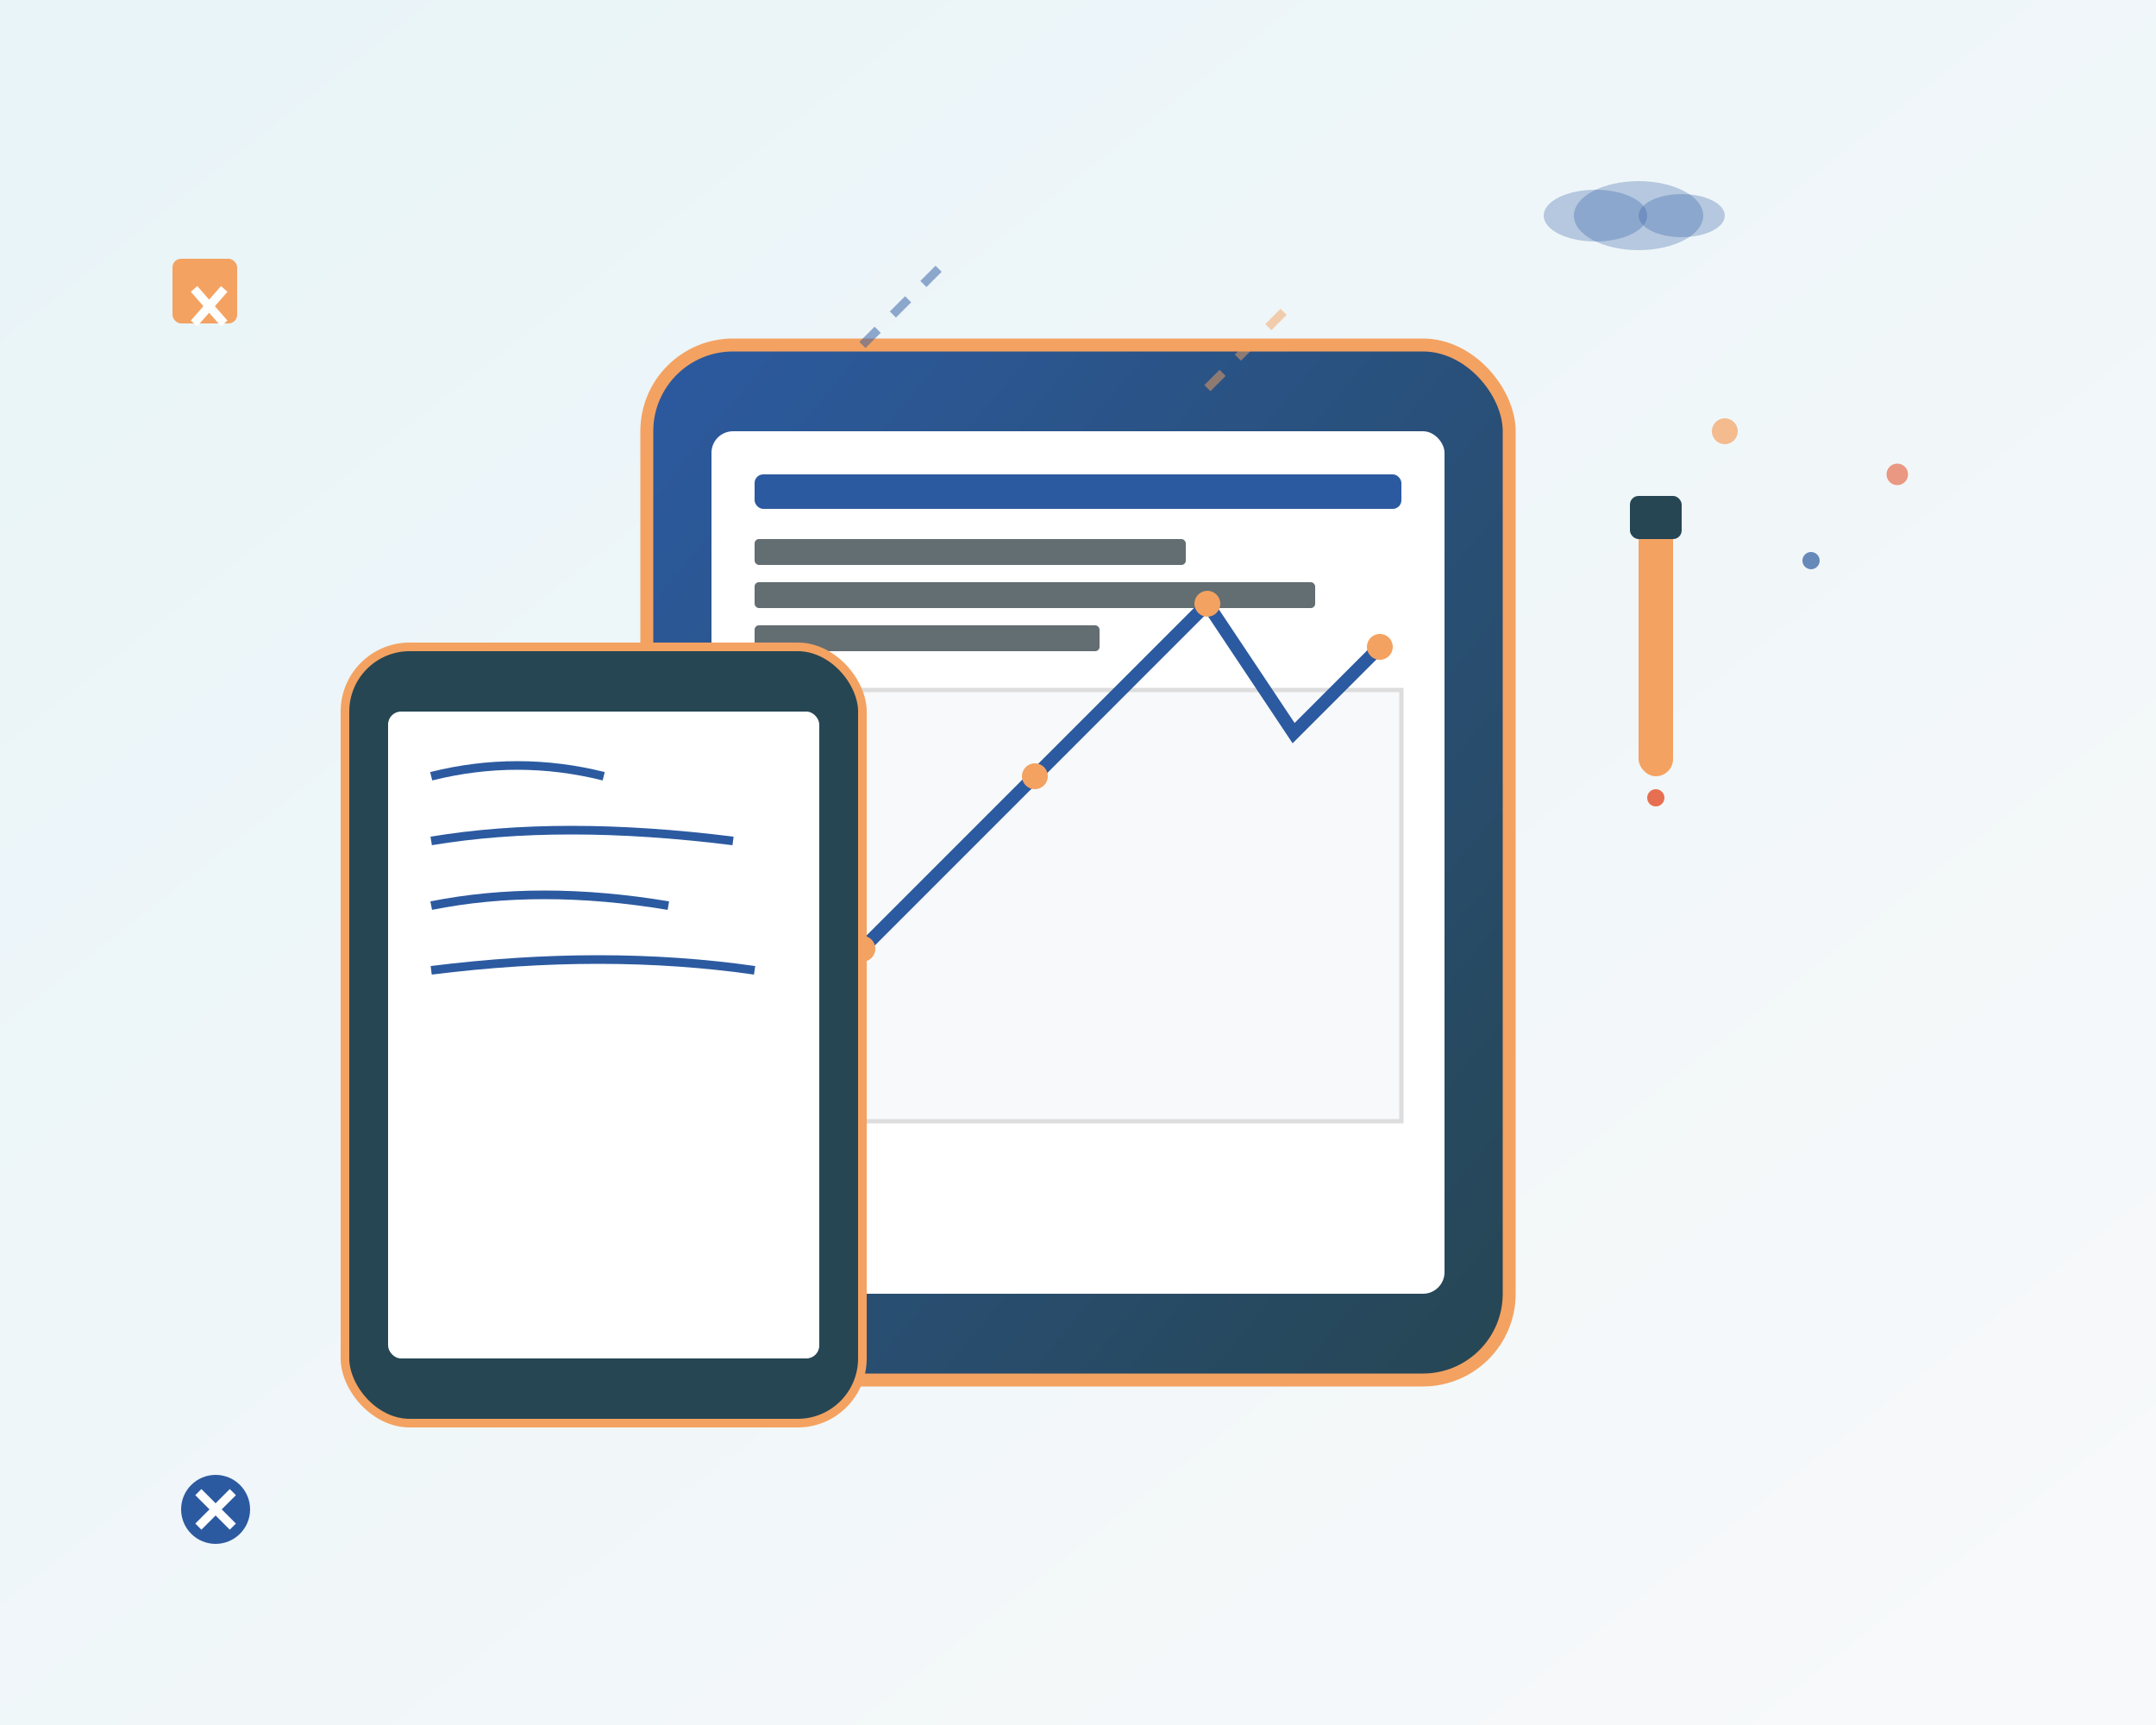
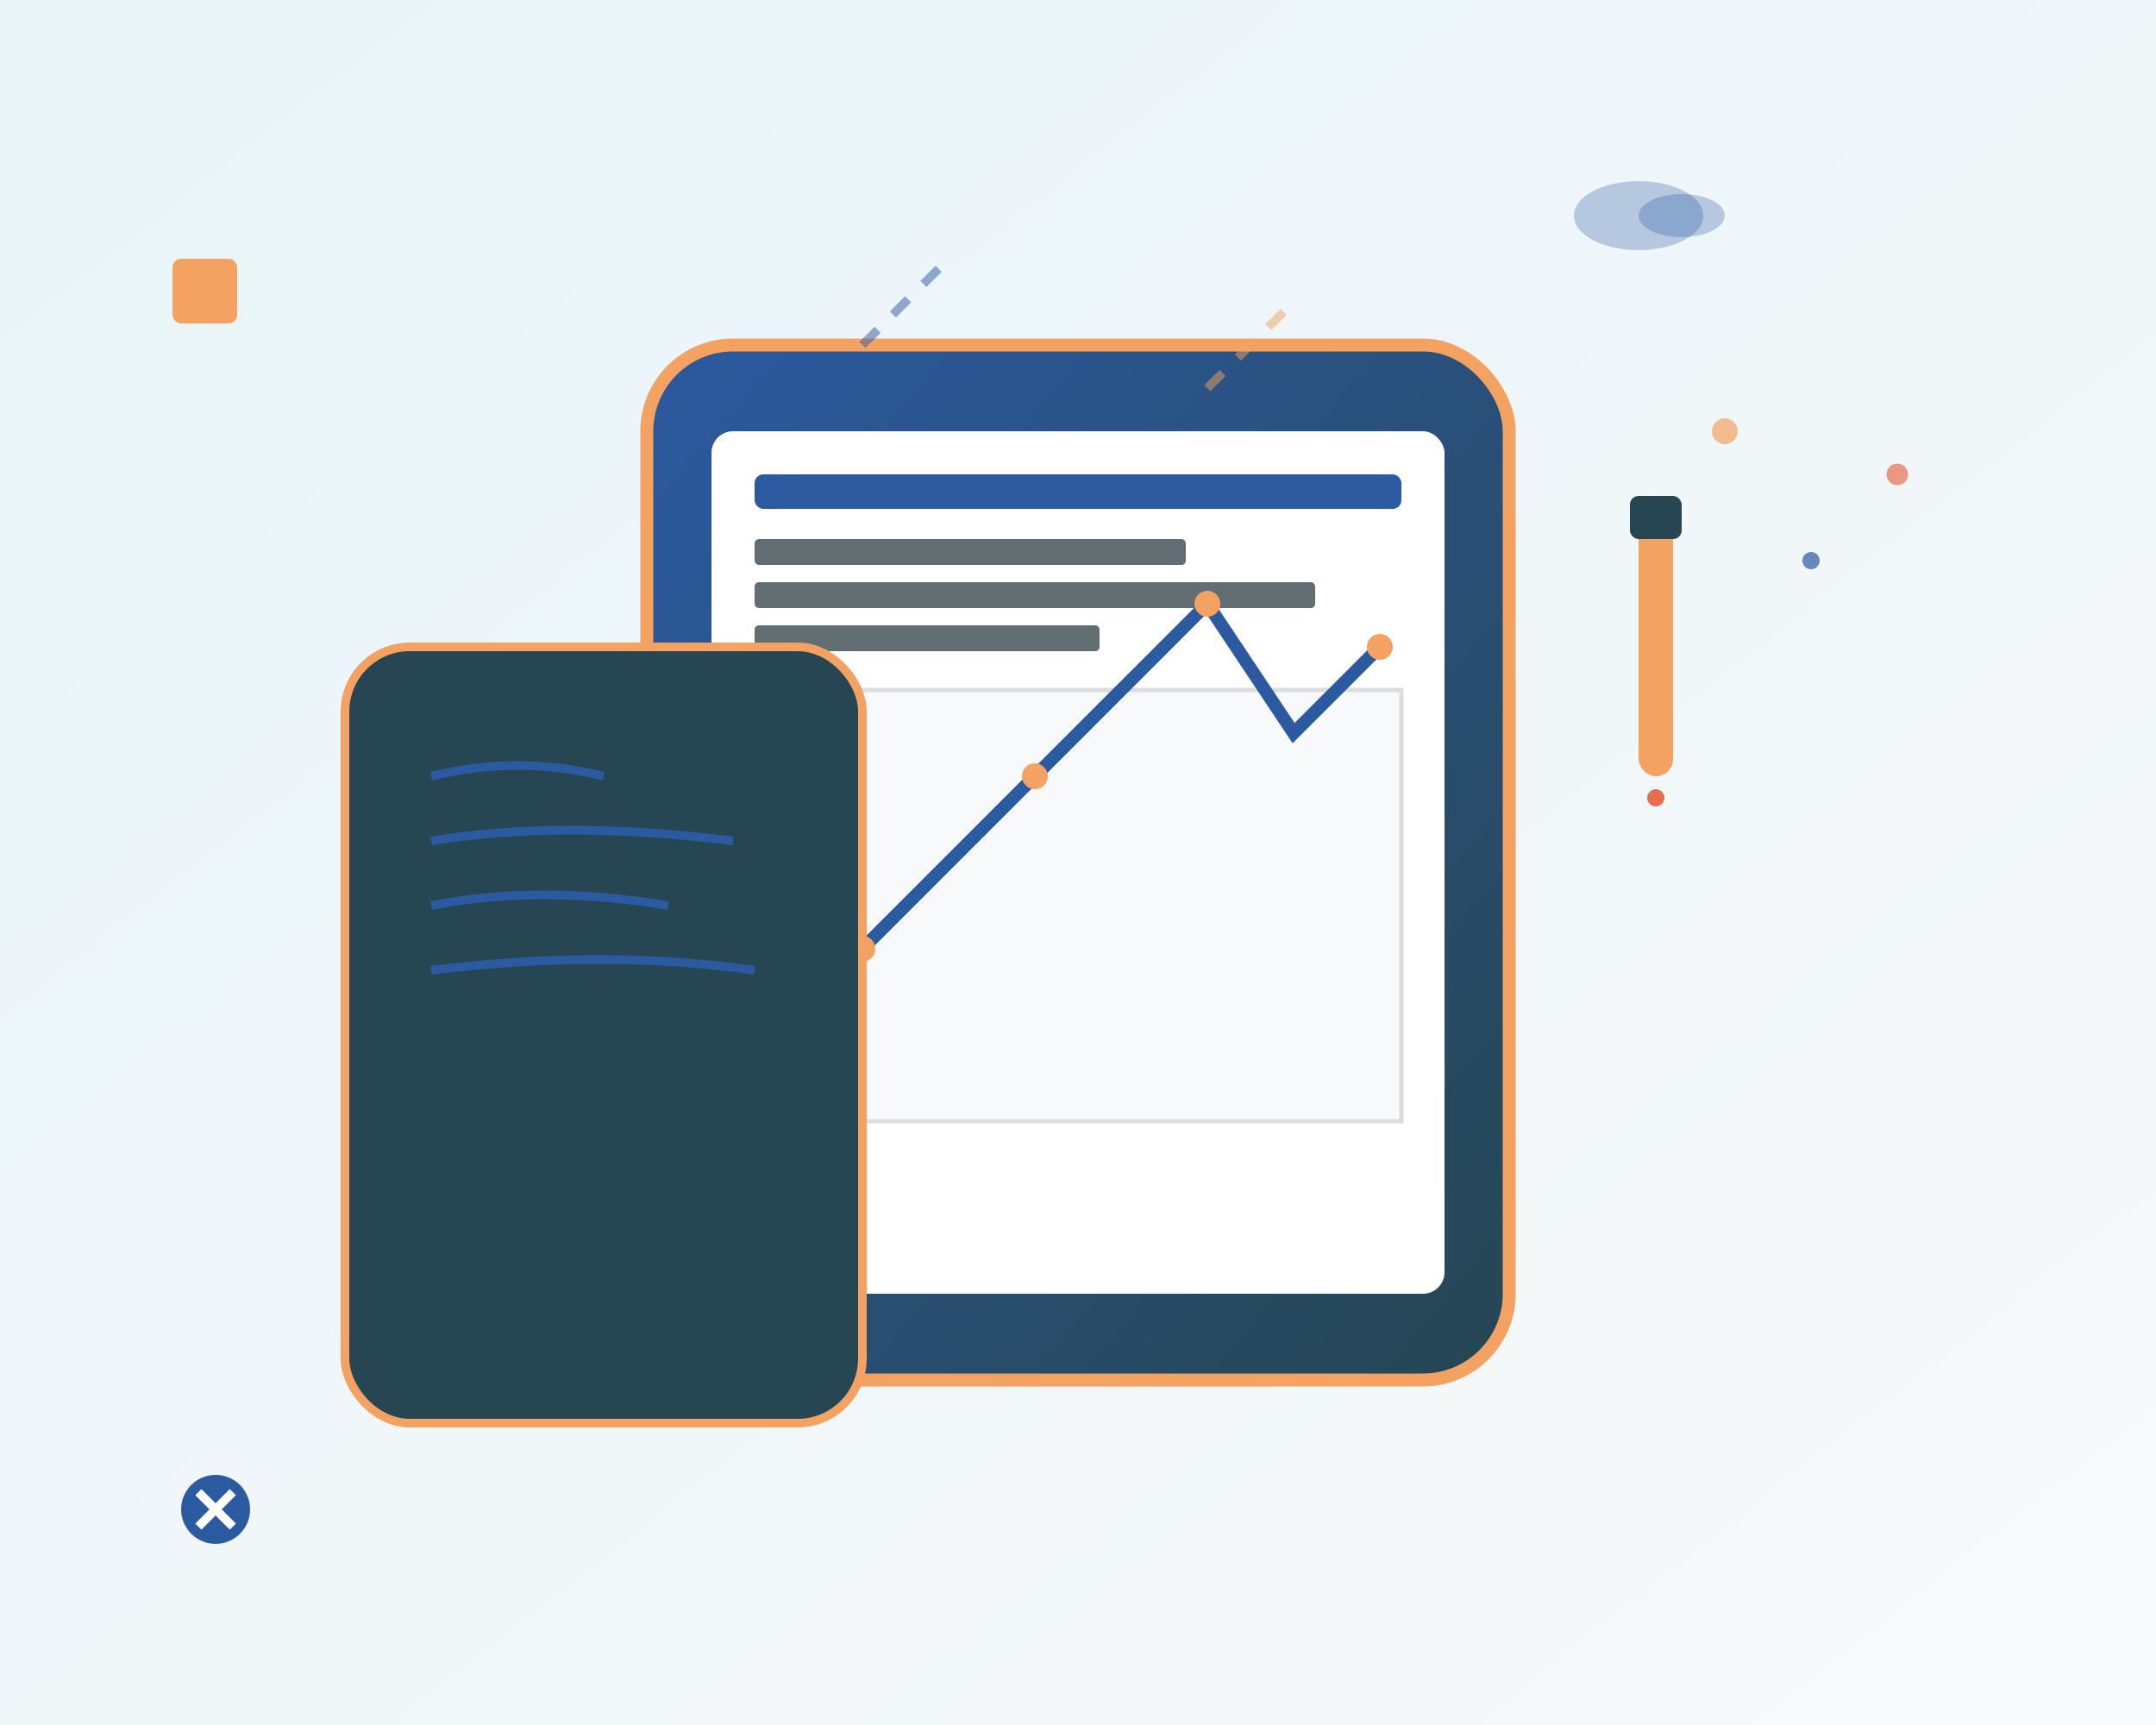
<svg xmlns="http://www.w3.org/2000/svg" width="500" height="400" viewBox="0 0 500 400" fill="none">
  <rect x="0" y="0" width="500" height="400" fill="#808080" stroke="none" />
  <defs>
    <linearGradient id="heroGradient" x1="0%" y1="0%" x2="100%" y2="100%">
      <stop offset="0%" style="stop-color:#e8f4f8;stop-opacity:1" />
      <stop offset="100%" style="stop-color:#f8f9fa;stop-opacity:1" />
    </linearGradient>
    <linearGradient id="deviceGradient" x1="0%" y1="0%" x2="100%" y2="100%">
      <stop offset="0%" style="stop-color:#2c5aa0;stop-opacity:1" />
      <stop offset="100%" style="stop-color:#264653;stop-opacity:1" />
    </linearGradient>
  </defs>
  <rect width="500" height="400" fill="url(#heroGradient)" />
  <rect x="150" y="80" width="200" height="240" rx="20" fill="url(#deviceGradient)" stroke="#f4a261" stroke-width="3" />
  <rect x="165" y="100" width="170" height="200" rx="5" fill="white" />
  <rect x="175" y="110" width="150" height="8" rx="2" fill="#2c5aa0" />
  <rect x="175" y="125" width="100" height="6" rx="1" fill="#636e72" />
  <rect x="175" y="135" width="130" height="6" rx="1" fill="#636e72" />
  <rect x="175" y="145" width="80" height="6" rx="1" fill="#636e72" />
  <rect x="175" y="160" width="150" height="100" fill="#f8f9fa" stroke="#ddd" />
  <polyline points="180,240 200,220 220,200 240,180 260,160 280,140 300,170 320,150" stroke="#2c5aa0" stroke-width="3" fill="none" />
  <circle cx="200" cy="220" r="3" fill="#f4a261" />
  <circle cx="240" cy="180" r="3" fill="#f4a261" />
  <circle cx="280" cy="140" r="3" fill="#f4a261" />
  <circle cx="320" cy="150" r="3" fill="#f4a261" />
  <rect x="80" y="150" width="120" height="180" rx="15" fill="#264653" stroke="#f4a261" stroke-width="2" />
-   <rect x="90" y="165" width="100" height="150" rx="3" fill="white" />
  <path d="M100 180 Q120 175 140 180" stroke="#2c5aa0" stroke-width="2" fill="none" />
  <path d="M100 195 Q130 190 170 195" stroke="#2c5aa0" stroke-width="2" fill="none" />
  <path d="M100 210 Q125 205 155 210" stroke="#2c5aa0" stroke-width="2" fill="none" />
  <path d="M100 225 Q140 220 175 225" stroke="#2c5aa0" stroke-width="2" fill="none" />
  <rect x="380" y="120" width="8" height="60" rx="4" fill="#f4a261" />
  <rect x="378" y="115" width="12" height="10" rx="2" fill="#264653" />
  <circle cx="384" cy="185" r="2" fill="#e76f51" />
  <circle cx="400" cy="100" r="3" fill="#f4a261" opacity="0.7" />
  <circle cx="420" cy="130" r="2" fill="#2c5aa0" opacity="0.7" />
  <circle cx="440" cy="110" r="2.5" fill="#e76f51" opacity="0.7" />
  <line x1="200" y1="80" x2="220" y2="60" stroke="#2c5aa0" stroke-width="2" stroke-dasharray="5,5" opacity="0.5" />
  <line x1="280" y1="90" x2="300" y2="70" stroke="#f4a261" stroke-width="2" stroke-dasharray="5,5" opacity="0.5" />
  <ellipse cx="380" cy="50" rx="15" ry="8" fill="#2c5aa0" opacity="0.3" />
-   <ellipse cx="370" cy="50" rx="12" ry="6" fill="#2c5aa0" opacity="0.3" />
  <ellipse cx="390" cy="50" rx="10" ry="5" fill="#2c5aa0" opacity="0.3" />
  <rect x="40" y="60" width="15" height="15" rx="2" fill="#f4a261" />
-   <path d="M45 67 L52 75" stroke="white" stroke-width="2" />
-   <path d="M52 67 L45 75" stroke="white" stroke-width="2" />
  <circle cx="50" cy="350" r="8" fill="#2c5aa0" />
  <path d="M46 346 L50 350 L54 346" stroke="white" stroke-width="2" fill="none" />
  <path d="M46 354 L50 350 L54 354" stroke="white" stroke-width="2" fill="none" />
</svg>